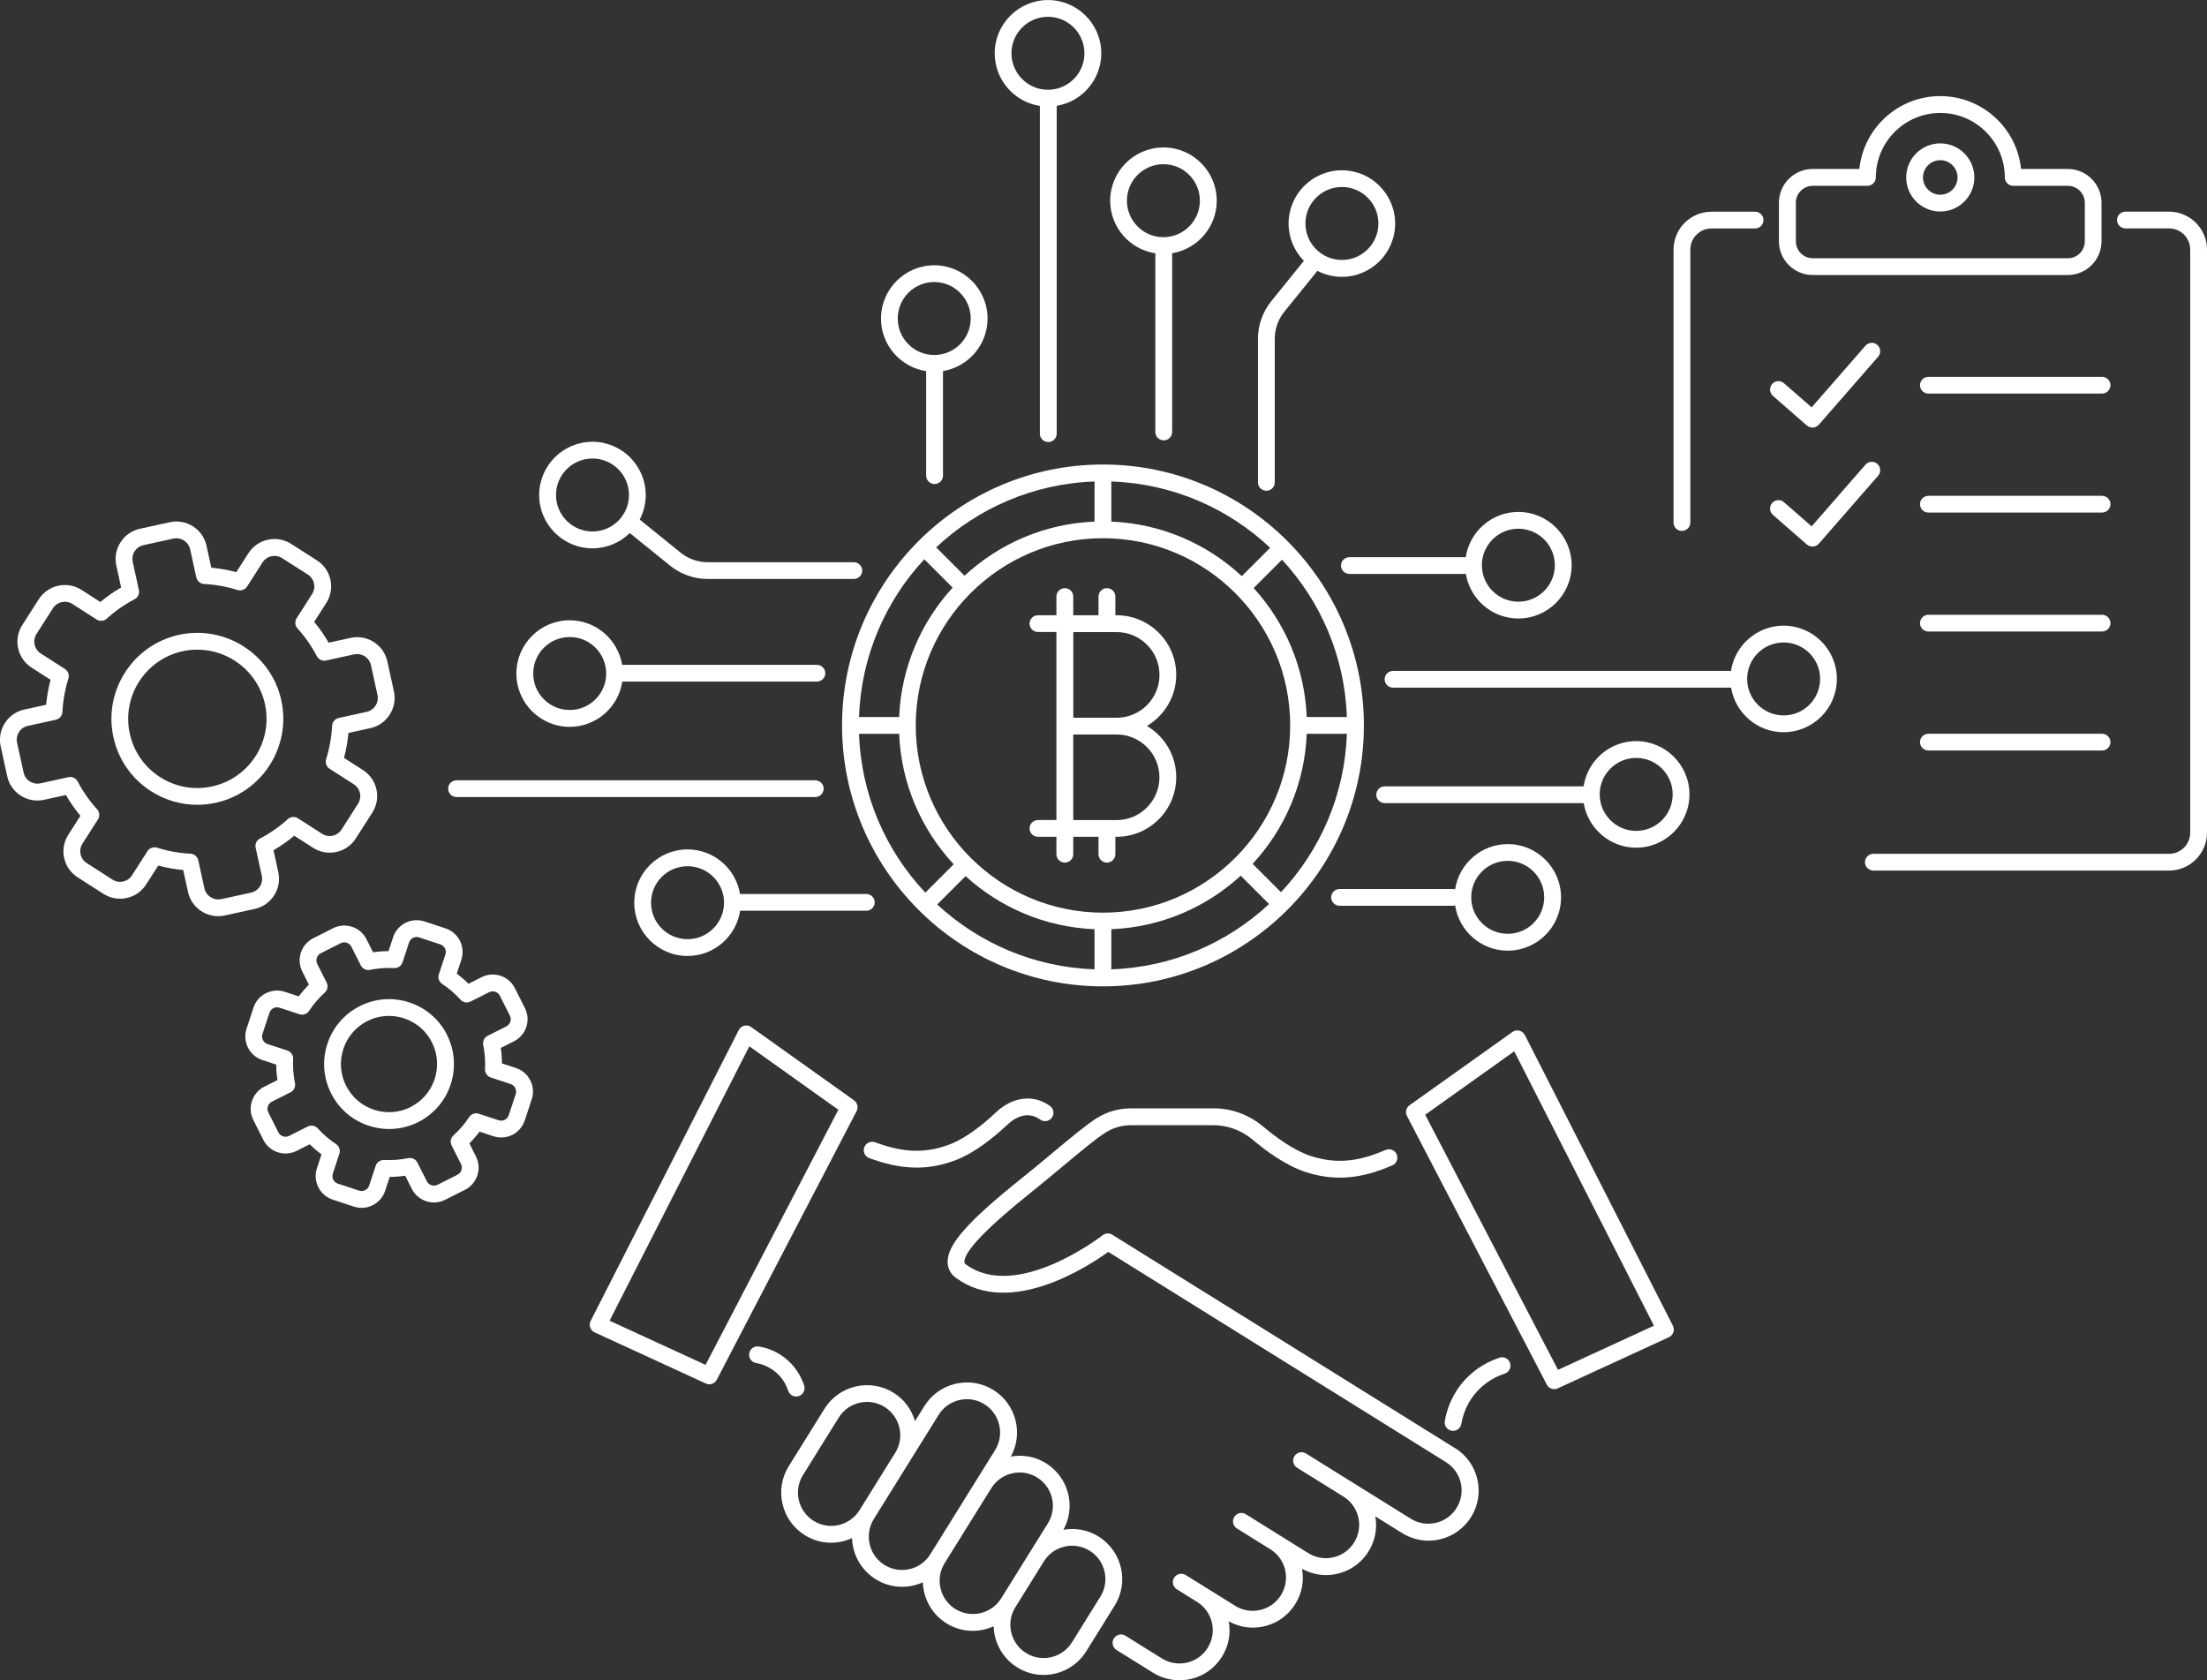
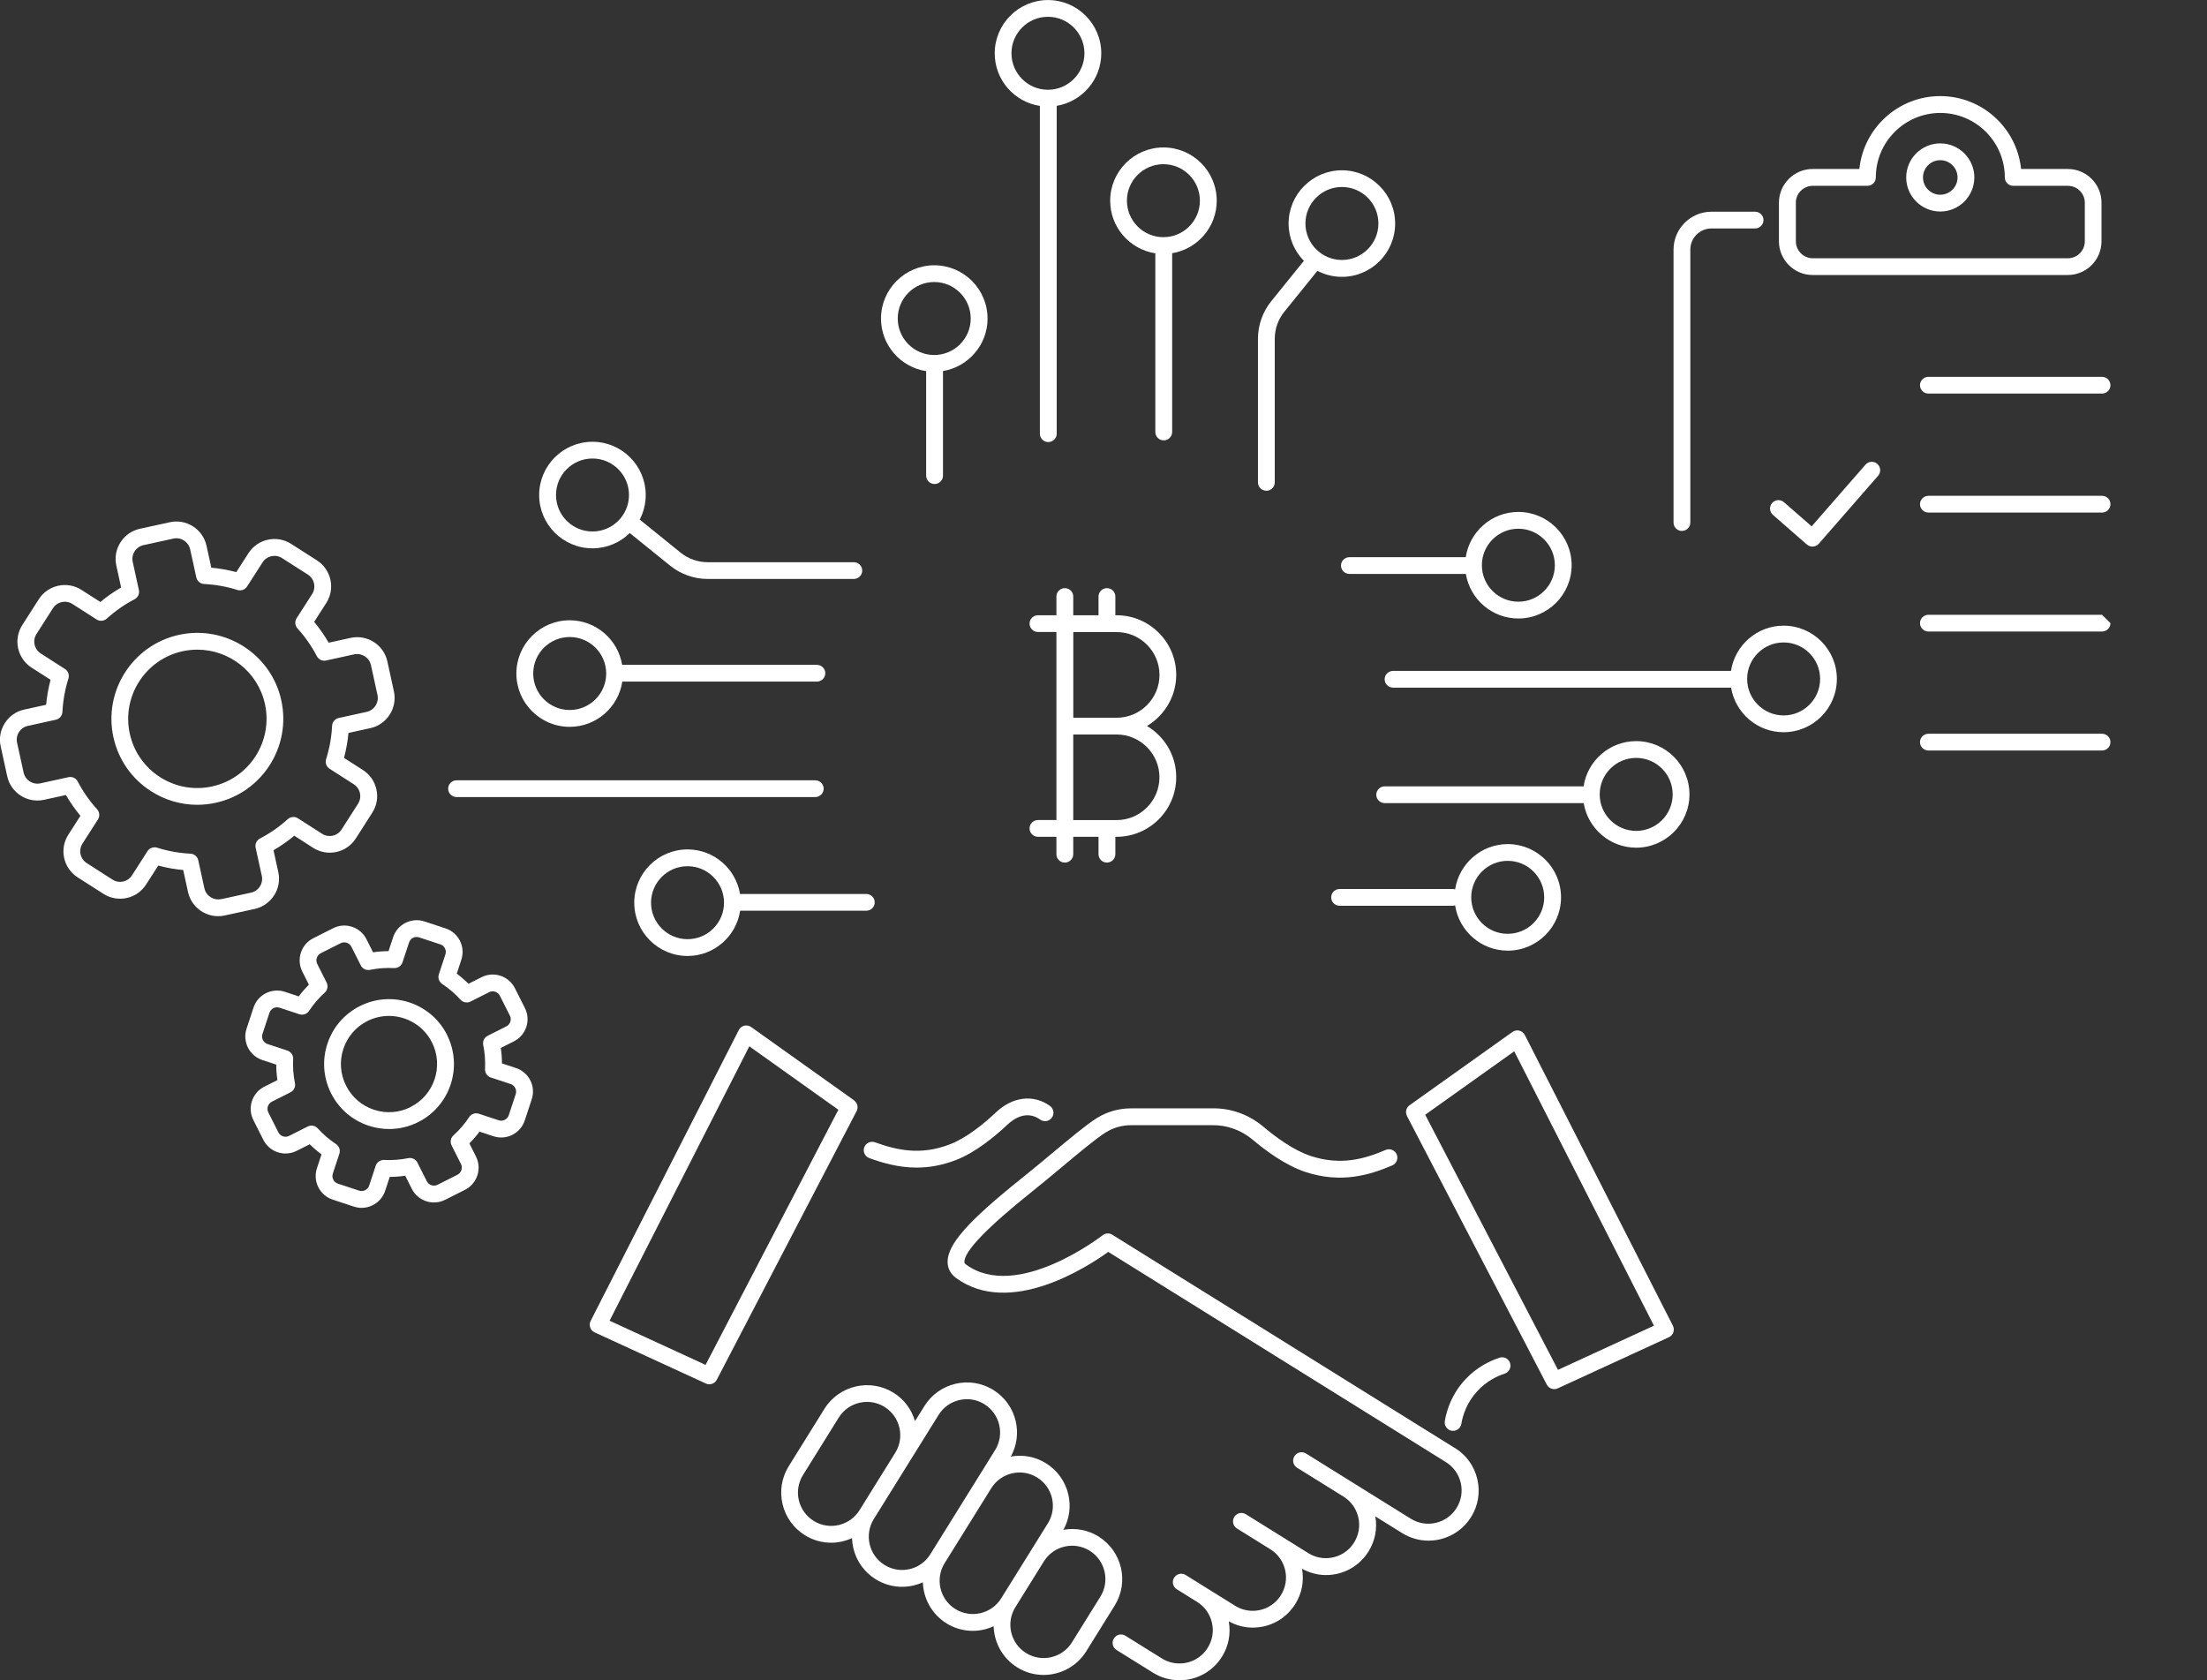
<svg xmlns="http://www.w3.org/2000/svg" id="_レイヤー_2" data-name="レイヤー 2" viewBox="0 0 456.08 347.23">
  <rect x="0" y="0" width="456.08" height="347.23" fill="#333333" stroke="none" />
  <defs>
    <style>
      .cls-1 {
        fill: #fff;
      }
    </style>
  </defs>
  <g id="_レイヤー_2-2" data-name="レイヤー 2">
    <g>
      <path class="cls-1" d="M214.89,21.89v67.73c0,.96.78,1.73,1.74,1.73s1.74-.78,1.74-1.73V21.87c5.22-.87,9.21-5.4,9.21-10.85,0-6.07-4.94-11.01-11.01-11.01s-11.01,4.94-11.01,11.01c0,5.51,4.07,10.07,9.35,10.87ZM216.56,3.47c4.16,0,7.54,3.38,7.54,7.54s-3.38,7.54-7.54,7.54-7.54-3.38-7.54-7.54,3.38-7.54,7.54-7.54Z" />
      <path class="cls-1" d="M238.75,52.35v36.92c0,.96.78,1.73,1.74,1.73s1.74-.78,1.74-1.73v-36.94c5.22-.87,9.21-5.4,9.21-10.85,0-6.07-4.94-11.01-11.01-11.01s-11.01,4.94-11.01,11.01c0,5.51,4.07,10.07,9.35,10.87ZM240.42,33.93c4.16,0,7.54,3.38,7.54,7.54s-3.38,7.54-7.54,7.54-7.54-3.38-7.54-7.54,3.38-7.54,7.54-7.54Z" />
      <path class="cls-1" d="M261.69,101.42c.96,0,1.74-.78,1.74-1.73v-29.68c0-2.02.7-4.01,1.97-5.58l6.84-8.46c1.52.79,3.24,1.24,5.06,1.24,6.07,0,11.01-4.94,11.01-11.01s-4.94-11.01-11.01-11.01-11.01,4.94-11.01,11.01c0,3,1.21,5.72,3.16,7.7l-6.74,8.34c-1.77,2.19-2.75,4.95-2.75,7.76v29.68c0,.96.78,1.73,1.74,1.73ZM277.31,38.64c4.16,0,7.54,3.38,7.54,7.54s-3.38,7.54-7.54,7.54-7.54-3.38-7.54-7.54,3.38-7.54,7.54-7.54Z" />
      <path class="cls-1" d="M191.39,76.7v21.59c0,.96.78,1.73,1.74,1.73s1.74-.78,1.74-1.73v-21.61c5.22-.87,9.21-5.4,9.21-10.85,0-6.07-4.94-11.01-11.01-11.01s-11.01,4.94-11.01,11.01c0,5.51,4.07,10.07,9.35,10.87ZM193.06,58.28c4.16,0,7.54,3.38,7.54,7.54s-3.38,7.54-7.54,7.54-7.54-3.38-7.54-7.54,3.38-7.54,7.54-7.54Z" />
      <path class="cls-1" d="M368.59,129.29c-5.51,0-10.07,4.07-10.88,9.35h-69.83c-.96,0-1.74.78-1.74,1.73s.78,1.73,1.74,1.73h69.85c.87,5.22,5.4,9.21,10.85,9.21,6.07,0,11.01-4.94,11.01-11.01s-4.94-11.01-11.01-11.01ZM368.59,147.84c-4.16,0-7.54-3.38-7.54-7.54s3.38-7.54,7.54-7.54,7.54,3.38,7.54,7.54-3.38,7.54-7.54,7.54Z" />
      <path class="cls-1" d="M338.12,153.15c-5.51,0-10.07,4.06-10.87,9.35h-41.1c-.96,0-1.74.78-1.74,1.73s.78,1.73,1.74,1.73h41.12c.87,5.22,5.4,9.21,10.85,9.21,6.07,0,11.01-4.94,11.01-11.01s-4.94-11.01-11.01-11.01ZM338.12,171.7c-4.16,0-7.54-3.38-7.54-7.54s3.38-7.54,7.54-7.54,7.54,3.38,7.54,7.54-3.38,7.54-7.54,7.54Z" />
      <path class="cls-1" d="M275.09,185.44c0,.96.78,1.73,1.74,1.73h23.37c.17,0,.34-.03.5-.08.8,5.29,5.37,9.36,10.88,9.36,6.07,0,11.01-4.94,11.01-11.01s-4.94-11.01-11.01-11.01c-5.51,0-10.07,4.07-10.88,9.36-.16-.05-.32-.08-.5-.08h-23.37c-.96,0-1.74.78-1.74,1.73ZM311.57,177.89c4.16,0,7.54,3.38,7.54,7.54s-3.38,7.54-7.54,7.54-7.54-3.38-7.54-7.54,3.38-7.54,7.54-7.54Z" />
      <path class="cls-1" d="M278.86,115.14c-.96,0-1.74.78-1.74,1.73s.78,1.73,1.74,1.73h24.06c.87,5.22,5.4,9.21,10.85,9.21,6.07,0,11.01-4.94,11.01-11.01s-4.94-11.01-11.01-11.01c-5.51,0-10.07,4.07-10.87,9.35h-24.04ZM313.77,109.26c4.16,0,7.54,3.38,7.54,7.54s-3.38,7.54-7.54,7.54-7.54-3.38-7.54-7.54,3.38-7.54,7.54-7.54Z" />
      <path class="cls-1" d="M94.35,164.71h74.12c.96,0,1.74-.78,1.74-1.73s-.78-1.73-1.74-1.73h-74.12c-.96,0-1.74.78-1.74,1.73s.78,1.73,1.74,1.73Z" />
      <path class="cls-1" d="M117.73,150.2c5.51,0,10.07-4.07,10.87-9.35h40.21c.96,0,1.74-.78,1.74-1.73s-.78-1.73-1.74-1.73h-40.24c-.87-5.22-5.4-9.21-10.85-9.21-6.07,0-11.01,4.94-11.01,11.01s4.94,11.01,11.01,11.01ZM117.73,131.64c4.16,0,7.54,3.38,7.54,7.54s-3.38,7.54-7.54,7.54-7.54-3.38-7.54-7.54,3.38-7.54,7.54-7.54Z" />
      <path class="cls-1" d="M122.44,113.31c3,0,5.72-1.21,7.7-3.16l8.34,6.74c2.19,1.77,4.95,2.75,7.76,2.75h30.2c.96,0,1.74-.78,1.74-1.73s-.78-1.73-1.74-1.73h-30.2c-2.02,0-4.01-.7-5.58-1.97l-8.46-6.84c.79-1.52,1.24-3.24,1.24-5.07,0-6.07-4.94-11.01-11.01-11.01s-11.01,4.94-11.01,11.01,4.94,11.01,11.01,11.01ZM122.44,94.75c4.16,0,7.54,3.38,7.54,7.54s-3.38,7.54-7.54,7.54-7.54-3.38-7.54-7.54,3.38-7.54,7.54-7.54Z" />
      <path class="cls-1" d="M180.76,186.47c0-.96-.78-1.73-1.74-1.73h-26.09c-.87-5.22-5.4-9.21-10.85-9.21-6.07,0-11.01,4.94-11.01,11.01s4.94,11.01,11.01,11.01c5.51,0,10.07-4.07,10.87-9.35h26.07c.96,0,1.74-.78,1.74-1.73ZM142.08,194.08c-4.16,0-7.54-3.38-7.54-7.54s3.38-7.54,7.54-7.54,7.54,3.38,7.54,7.54-3.38,7.54-7.54,7.54Z" />
-       <path class="cls-1" d="M174.01,149.91c0,29.73,24.19,53.92,53.92,53.92s53.92-24.19,53.92-53.92-24.19-53.92-53.92-53.92-53.92,24.19-53.92,53.92ZM191.01,115.57l5.86,5.86c-6.52,7.11-10.64,16.45-11.06,26.74h-8.29c.43-12.57,5.47-23.98,13.49-32.6ZM199.54,181.05c7.1,6.47,16.41,10.55,26.65,10.97v8.29c-12.53-.43-23.9-5.43-32.51-13.4l5.86-5.86ZM229.66,192.02c10.28-.42,19.63-4.53,26.74-11.06l5.86,5.86c-8.62,8.02-20.03,13.06-32.6,13.49v-8.29ZM227.93,188.6c-21.33,0-38.69-17.36-38.69-38.69s17.36-38.69,38.69-38.69,38.69,17.36,38.69,38.69-17.36,38.69-38.69,38.69ZM256.62,119.06c-7.14-6.64-16.57-10.85-26.96-11.27v-8.29c12.68.43,24.18,5.56,32.82,13.7l-5.86,5.86ZM226.19,107.79c-10.35.42-19.75,4.59-26.87,11.18l-5.86-5.86c8.63-8.09,20.1-13.18,32.73-13.61v8.29ZM177.52,151.64h8.29c.42,10.39,4.63,19.83,11.27,26.96l-5.86,5.86c-8.14-8.64-13.27-20.14-13.7-32.82ZM264.72,184.37l-5.86-5.86c6.6-7.13,10.76-16.52,11.18-26.87h8.29c-.43,12.63-5.52,24.1-13.61,32.73ZM278.33,148.17h-8.29c-.42-10.24-4.5-19.55-10.97-26.65l5.86-5.86c7.97,8.61,12.98,19.98,13.4,32.51Z" />
      <path class="cls-1" d="M243.07,139.46c0-6.79-5.53-12.32-12.32-12.32h-.26v-3.87c0-.96-.78-1.73-1.74-1.73s-1.74.78-1.74,1.73v3.87h-5.22v-3.87c0-.96-.78-1.73-1.74-1.73s-1.74.78-1.74,1.73v3.87h-3.81c-.96,0-1.74.78-1.74,1.73s.78,1.73,1.74,1.73h3.81v38.86h-3.81c-.96,0-1.74.78-1.74,1.73s.78,1.73,1.74,1.73h3.81v3.6c0,.96.78,1.73,1.74,1.73s1.74-.78,1.74-1.73v-3.6h5.22v3.6c0,.96.78,1.73,1.74,1.73s1.74-.78,1.74-1.73v-3.6h.26c6.79,0,12.32-5.52,12.32-12.32,0-4.5-2.43-8.43-6.05-10.58,3.61-2.15,6.05-6.08,6.05-10.58ZM239.6,160.62c0,4.88-3.97,8.85-8.85,8.85h-8.96v-17.69h8.96c4.88,0,8.85,3.97,8.85,8.85ZM221.8,148.31v-17.69h8.96c4.88,0,8.85,3.97,8.85,8.85s-3.97,8.85-8.85,8.85h-8.96Z" />
      <path class="cls-1" d="M227.03,317.52c-2.19-1.36-4.75-1.84-7.27-1.39,1.23-2.24,1.59-4.81,1.01-7.31-.63-2.69-2.27-4.98-4.61-6.44-2.19-1.36-4.75-1.84-7.27-1.39,1.23-2.24,1.59-4.81,1.01-7.31-.63-2.69-2.27-4.98-4.61-6.44-2.35-1.46-5.12-1.92-7.82-1.29-2.69.63-4.98,2.27-6.44,4.61l-1.94,3.11c-.72-2.44-2.27-4.52-4.45-5.87-4.85-3.01-11.24-1.52-14.26,3.32l-7.38,11.86c-1.46,2.35-1.92,5.12-1.29,7.82.63,2.69,2.27,4.98,4.61,6.44,1.7,1.06,3.58,1.56,5.45,1.56,1.48,0,2.95-.34,4.3-.95.02.68.11,1.37.27,2.05.63,2.69,2.27,4.98,4.61,6.44,1.66,1.03,3.54,1.57,5.45,1.57.79,0,1.58-.09,2.37-.27.68-.16,1.32-.38,1.94-.66.11,3.34,1.83,6.57,4.87,8.47h0c1.7,1.06,3.58,1.56,5.45,1.56,1.49,0,2.96-.34,4.31-.95.1,3.35,1.82,6.6,4.87,8.5h0c1.7,1.06,3.58,1.56,5.45,1.56,3.46,0,6.85-1.73,8.81-4.88l5.88-9.45c3.02-4.85,1.53-11.24-3.32-14.26ZM168.15,314.29c-1.56-.97-2.65-2.49-3.07-4.28s-.11-3.64.86-5.2l7.38-11.86c.97-1.56,2.49-2.65,4.28-3.07.52-.12,1.05-.18,1.57-.18,1.27,0,2.52.35,3.62,1.04,1.56.97,2.65,2.49,3.07,4.28.42,1.79.11,3.64-.86,5.2l-7.38,11.86c-2.01,3.22-6.25,4.21-9.48,2.21ZM187.98,324.25c-1.79.42-3.64.11-5.2-.86h0c-3.22-2-4.21-6.26-2.21-9.48l7.38-11.86s0,0,0,0l6.01-9.66c.97-1.56,2.49-2.65,4.28-3.07.52-.12,1.05-.18,1.57-.18,1.27,0,2.52.35,3.62,1.04,3.22,2,4.21,6.26,2.21,9.48l-13.39,21.53c-.97,1.56-2.49,2.65-4.28,3.07ZM197.42,332.5c-3.22-2-4.21-6.26-2.21-9.48l9.64-15.49c2.01-3.22,6.26-4.21,9.48-2.21,1.56.97,2.65,2.49,3.07,4.28.42,1.79.11,3.64-.86,5.2l-9.64,15.49c-2,3.22-6.25,4.21-9.48,2.21ZM227.4,329.94l-5.88,9.45c-2,3.22-6.25,4.21-9.48,2.21-1.56-.97-2.65-2.49-3.07-4.28-.42-1.79-.11-3.64.86-5.2l5.88-9.45c.97-1.56,2.49-2.65,4.28-3.07,1.79-.42,3.63-.11,5.2.86,3.22,2,4.21,6.26,2.21,9.48Z" />
      <path class="cls-1" d="M300.62,299.22l-70.77-44.07c-.62-.39-1.42-.34-1.99.11-.18.14-17.74,13.76-28.26,6.03-.28-.21-.3-.35-.31-.51-.04-2.2,4.68-7.11,14.03-14.58,2.09-1.67,4.24-3.46,6.32-5.2,3.57-2.98,6.93-5.79,8.86-6.99,1.56-.97,3.36-1.49,5.19-1.49h16.71c3.05-.08,6.07.98,8.44,2.98,2.74,2.31,6.87,5.36,10.97,6.7,7.32,2.39,13.16.65,17.9-1.37.88-.38,1.29-1.39.92-2.28-.38-.88-1.39-1.29-2.28-.92-4.36,1.86-9.25,3.29-15.46,1.26-3.57-1.17-7.31-3.94-9.81-6.05-3.02-2.55-6.83-3.91-10.73-3.8h-16.66s0,0,0,0c-2.48,0-4.91.69-7.03,2.01-2.13,1.33-5.43,4.08-9.25,7.27-2.06,1.72-4.19,3.5-6.26,5.15-11.11,8.87-15.41,13.74-15.33,17.36.03,1.31.62,2.43,1.72,3.24,11.17,8.21,27.31-2.36,31.48-5.37l69.77,43.44c1.56.97,2.65,2.49,3.07,4.28.42,1.79.11,3.64-.86,5.2-.97,1.56-2.49,2.65-4.28,3.07-1.79.42-3.64.11-5.2-.86l-12.98-8.08-8.66-5.39c-.82-.51-1.88-.26-2.39.56-.51.81-.26,1.88.56,2.39l9.57,5.95c1.56.97,2.65,2.49,3.07,4.28.42,1.79.11,3.63-.86,5.2-1.26,2.03-3.45,3.25-5.85,3.25-1.28,0-2.53-.36-3.62-1.04l-12.91-8.04c-.82-.51-1.89-.26-2.39.56-.51.81-.26,1.88.56,2.39l6.88,4.28c1.56.97,2.65,2.49,3.07,4.28.42,1.79.11,3.63-.86,5.2-1.26,2.03-3.45,3.25-5.85,3.25-1.28,0-2.53-.36-3.62-1.04l-10.22-6.36c-.82-.51-1.88-.26-2.39.56-.51.81-.26,1.88.56,2.39l4.18,2.6c1.56.97,2.65,2.49,3.07,4.28.42,1.79.11,3.63-.86,5.2-1.26,2.03-3.45,3.25-5.85,3.25-1.28,0-2.54-.36-3.63-1.04l-7.53-4.69c-.81-.51-1.88-.26-2.39.56-.51.81-.26,1.88.56,2.39l7.53,4.69c1.64,1.02,3.53,1.56,5.46,1.56,3.61,0,6.9-1.83,8.8-4.89,1.37-2.19,1.85-4.76,1.39-7.29,1.52.84,3.22,1.3,4.95,1.3,3.61,0,6.9-1.83,8.8-4.88,1.37-2.19,1.85-4.76,1.39-7.28,1.52.84,3.21,1.3,4.95,1.3,3.61,0,6.9-1.83,8.8-4.89,1.36-2.18,1.84-4.72,1.4-7.23l5.53,3.44c1.66,1.03,3.54,1.57,5.45,1.57.79,0,1.58-.09,2.37-.27,2.69-.63,4.98-2.27,6.44-4.61,1.46-2.35,1.92-5.12,1.29-7.82-.63-2.69-2.27-4.98-4.61-6.44Z" />
      <path class="cls-1" d="M179.64,239.32c2.87,1.04,6.12,1.96,9.78,1.96,2.52,0,5.24-.44,8.17-1.58,4.02-1.56,7.98-4.83,10.59-7.29,1.33-1.25,3.97-3.05,6.78-1.05.78.56,1.86.37,2.42-.41.55-.78.37-1.86-.41-2.42-3.42-2.44-7.71-1.92-11.17,1.35-2.39,2.25-5.97,5.22-9.47,6.58-6.09,2.37-11.05,1.2-15.51-.41-.9-.32-1.89.14-2.22,1.04-.33.9.14,1.9,1.04,2.22Z" />
      <path class="cls-1" d="M309.88,280.57c-1.91.62-4.7,1.91-7.14,4.56-2.76,3-3.79,6.29-4.17,8.53-.16.94.48,1.84,1.42,2,.1.02.2.02.29.02.83,0,1.57-.6,1.71-1.45.3-1.77,1.11-4.38,3.3-6.76,1.93-2.1,4.14-3.12,5.65-3.61.91-.29,1.41-1.27,1.12-2.18-.29-.91-1.27-1.42-2.18-1.12Z" />
-       <path class="cls-1" d="M164.53,288.58c.18,0,.36-.03.53-.08.91-.29,1.41-1.27,1.12-2.18-.44-1.36-1.36-3.35-3.26-5.1-2.14-1.97-4.5-2.71-6.09-2.97-.95-.16-1.84.48-2,1.42-.16.95.48,1.84,1.42,2,.93.16,2.72.64,4.32,2.11,1.34,1.24,2,2.65,2.31,3.61.24.73.92,1.2,1.65,1.2Z" />
      <path class="cls-1" d="M315.1,213.88c-.23-.45-.64-.78-1.13-.9-.49-.12-1.01-.02-1.42.27l-21.27,15.15c-.7.5-.93,1.45-.53,2.21l28.9,55.52c.31.59.91.93,1.54.93.24,0,.49-.05.72-.16l22.98-10.57c.43-.2.76-.56.91-1.01.16-.45.12-.94-.09-1.36l-30.61-60.1ZM321.96,283.07l-27.44-52.71,18.4-13.11,28.87,56.7-19.84,9.13Z" />
      <path class="cls-1" d="M176.49,227.38l-21.27-15.15c-.41-.29-.93-.39-1.42-.27-.49.12-.9.45-1.13.9l-30.61,60.1c-.21.42-.25.91-.09,1.36.15.45.48.81.91,1.01l22.98,10.57c.23.11.48.16.72.16.63,0,1.23-.34,1.54-.93l28.9-55.52c.4-.77.17-1.71-.53-2.21ZM145.81,282.05l-19.84-9.13,28.88-56.7,18.4,13.11-27.44,52.71Z" />
      <path class="cls-1" d="M58.14,144.74h0c-2.1-9.57-11.59-15.64-21.16-13.55-9.57,2.1-15.64,11.59-13.54,21.16,1.02,4.63,3.78,8.6,7.77,11.15,2.9,1.85,6.19,2.81,9.54,2.81,1.28,0,2.56-.14,3.84-.42,9.57-2.1,15.64-11.59,13.54-21.16ZM43.85,162.51c-3.73.82-7.55.14-10.77-1.92-3.22-2.06-5.44-5.25-6.26-8.98-1.69-7.7,3.2-15.34,10.9-17.03,1.03-.23,2.05-.33,3.07-.33,6.57,0,12.5,4.56,13.96,11.23h0c1.69,7.7-3.2,15.34-10.9,17.03Z" />
      <path class="cls-1" d="M56.65,185.03c.92-1.44,1.23-3.15.86-4.81l-.99-4.52c1.51-.88,2.95-1.88,4.29-3l3.9,2.5c1.44.92,3.15,1.22,4.81.86,1.67-.37,3.09-1.36,4.01-2.8l3.4-5.32c.92-1.44,1.23-3.15.86-4.81-.37-1.67-1.36-3.09-2.8-4.01l-3.9-2.5c.45-1.69.76-3.42.92-5.16l4.52-.99c3.44-.75,5.62-4.17,4.87-7.61l-1.35-6.17c-.75-3.44-4.16-5.63-7.61-4.87h0s-4.52.99-4.52.99c-.88-1.51-1.88-2.95-3-4.3l2.5-3.9c.92-1.44,1.23-3.15.86-4.81-.37-1.67-1.36-3.09-2.8-4.01l-5.32-3.4c-2.97-1.9-6.93-1.03-8.83,1.94l-2.5,3.9c-1.69-.45-3.42-.76-5.16-.92l-.99-4.52c-.37-1.67-1.36-3.09-2.79-4.01-1.44-.92-3.15-1.23-4.81-.86l-6.17,1.35c-1.67.37-3.09,1.36-4.01,2.8-.92,1.44-1.23,3.15-.86,4.81l.99,4.52c-1.51.88-2.95,1.88-4.29,3l-3.9-2.5c-2.97-1.9-6.93-1.03-8.83,1.94l-3.4,5.32c-.92,1.44-1.23,3.15-.86,4.81.37,1.67,1.36,3.09,2.8,4.01l3.9,2.5c-.45,1.69-.76,3.42-.92,5.16l-4.52.99c-1.67.37-3.09,1.36-4.01,2.8s-1.23,3.15-.86,4.81l1.35,6.17c.37,1.67,1.36,3.09,2.8,4.01,1.44.92,3.14,1.22,4.81.86l4.52-.99c.88,1.51,1.88,2.95,3,4.3l-2.5,3.9c-.92,1.44-1.23,3.15-.86,4.81.37,1.67,1.36,3.09,2.8,4.01l5.32,3.4c1.44.92,3.15,1.22,4.81.86,1.67-.37,3.09-1.36,4.01-2.8l2.5-3.9c1.69.45,3.42.76,5.16.92l.99,4.52c.65,2.98,3.3,5.02,6.24,5.02.45,0,.91-.05,1.37-.15l6.17-1.35c1.67-.37,3.09-1.36,4.01-2.8ZM45.72,185.79c-1.57.35-3.13-.65-3.48-2.23l-1.27-5.79c-.17-.76-.83-1.32-1.61-1.36-2.34-.12-4.66-.53-6.9-1.24-.17-.05-.35-.08-.52-.08-.58,0-1.14.29-1.46.8l-3.2,4.99c-.42.66-1.07,1.11-1.83,1.28-.76.17-1.54.03-2.2-.39l-5.32-3.41c-.66-.42-1.11-1.07-1.28-1.83-.17-.76-.03-1.54.39-2.2l3.2-4.99c.42-.66.35-1.52-.17-2.1-1.58-1.74-2.93-3.68-4.01-5.75-.36-.69-1.14-1.06-1.91-.89l-5.79,1.27c-.76.17-1.54.03-2.2-.39-.66-.42-1.11-1.07-1.28-1.83l-1.35-6.17c-.17-.76-.03-1.54.39-2.2.42-.66,1.07-1.11,1.83-1.28l5.79-1.27c.76-.17,1.32-.83,1.36-1.61.12-2.34.53-4.66,1.24-6.9.23-.75-.06-1.56-.72-1.98l-4.99-3.2c-.66-.42-1.11-1.07-1.28-1.83s-.03-1.54.39-2.2l3.4-5.32c.87-1.36,2.68-1.75,4.03-.88l4.99,3.2c.66.42,1.52.35,2.1-.17,1.74-1.58,3.68-2.93,5.75-4.01.69-.36,1.06-1.14.89-1.91l-1.27-5.79c-.17-.76-.03-1.54.39-2.2.42-.66,1.07-1.11,1.83-1.28l6.17-1.35c1.57-.35,3.13.65,3.48,2.23l1.27,5.79c.17.76.83,1.32,1.61,1.36,2.34.12,4.66.53,6.9,1.24.74.23,1.56-.06,1.98-.72l3.2-4.99c.87-1.36,2.68-1.75,4.03-.88l5.32,3.4c.66.42,1.11,1.07,1.28,1.83.17.76.03,1.54-.39,2.2l-3.2,4.99c-.42.66-.35,1.52.17,2.1,1.58,1.74,2.93,3.68,4.01,5.75.36.69,1.15,1.06,1.91.89l5.79-1.27c1.57-.34,3.13.65,3.48,2.23l1.35,6.17c.34,1.57-.65,3.13-2.23,3.48l-5.79,1.27c-.76.17-1.32.83-1.36,1.61-.12,2.34-.53,4.66-1.24,6.9-.23.75.06,1.56.72,1.98l4.99,3.2c.66.42,1.11,1.07,1.28,1.83s.03,1.54-.39,2.2l-3.4,5.32c-.42.66-1.07,1.11-1.83,1.28s-1.54.03-2.2-.39l-4.99-3.2c-.66-.42-1.52-.35-2.1.17-1.74,1.58-3.68,2.93-5.75,4.01-.69.36-1.06,1.14-.89,1.91l1.27,5.79c.17.76.03,1.54-.39,2.2-.42.66-1.07,1.11-1.83,1.28l-6.17,1.35Z" />
      <path class="cls-1" d="M92.38,213.84c-3.33-6.6-11.42-9.27-18.02-5.93-3.2,1.61-5.58,4.38-6.7,7.78s-.85,7.04.76,10.24c1.61,3.2,4.38,5.58,7.78,6.7,1.38.45,2.8.68,4.21.68,2.07,0,4.13-.48,6.03-1.44,6.6-3.33,9.27-11.41,5.93-18.02h0ZM84.88,228.76c-2.37,1.2-5.07,1.4-7.59.57-2.52-.83-4.57-2.59-5.77-4.97-1.2-2.37-1.4-5.07-.57-7.59.83-2.52,2.59-4.57,4.96-5.77,1.43-.72,2.96-1.06,4.46-1.06,3.64,0,7.15,2,8.89,5.46,2.47,4.89.5,10.89-4.4,13.35Z" />
      <path class="cls-1" d="M106.61,220.7l-2.88-.95c0-1.07-.08-2.14-.24-3.2l2.71-1.36c1.22-.62,2.13-1.67,2.56-2.97.43-1.3.33-2.69-.29-3.91l-2.07-4.11c-.62-1.22-1.67-2.13-2.97-2.56-1.3-.43-2.69-.32-3.91.29l-2.7,1.36c-.76-.75-1.57-1.45-2.43-2.09l.95-2.88c.88-2.68-.58-5.59-3.26-6.47l-4.37-1.44c-2.68-.88-5.59.58-6.47,3.26l-.95,2.88c-1.07,0-2.14.08-3.2.24l-1.36-2.71c-.62-1.22-1.67-2.13-2.97-2.56-1.3-.43-2.69-.33-3.91.29l-4.11,2.07c-2.52,1.27-3.54,4.36-2.27,6.88l1.36,2.71c-.75.76-1.45,1.57-2.09,2.43l-2.88-.95c-2.69-.88-5.59.58-6.47,3.26l-1.44,4.37c-.88,2.68.58,5.59,3.26,6.47l2.88.95c0,1.07.08,2.14.24,3.2l-2.71,1.36c-2.52,1.27-3.54,4.36-2.27,6.88l2.07,4.11c.62,1.22,1.67,2.13,2.97,2.56,1.3.43,2.69.32,3.91-.29l2.71-1.36c.76.75,1.57,1.45,2.43,2.09l-.95,2.88c-.88,2.68.58,5.59,3.26,6.47l4.37,1.44c.53.17,1.07.26,1.6.26,2.15,0,4.16-1.37,4.87-3.52l.95-2.88c1.07,0,2.14-.08,3.2-.24l1.36,2.71c1.27,2.52,4.36,3.54,6.88,2.27l4.11-2.07c2.52-1.27,3.54-4.36,2.27-6.88l-1.36-2.71c.75-.76,1.45-1.57,2.09-2.43l2.88.95c1.3.43,2.69.33,3.91-.29,1.22-.62,2.13-1.67,2.56-2.97l1.44-4.37c.43-1.3.33-2.69-.29-3.91-.62-1.22-1.67-2.13-2.97-2.56ZM106.58,226.08l-1.44,4.37c-.29.87-1.22,1.34-2.09,1.05l-4.1-1.35c-.74-.25-1.56.04-1.99.69-.92,1.4-2.02,2.67-3.25,3.78-.58.52-.74,1.37-.39,2.07l1.94,3.85c.41.81.08,1.81-.73,2.22l-4.11,2.07c-.82.41-1.81.08-2.22-.73l-1.94-3.85c-.35-.7-1.13-1.08-1.9-.92-1.63.33-3.3.46-4.98.37-.77-.03-1.49.45-1.74,1.19l-1.35,4.1c-.29.87-1.23,1.34-2.09,1.05l-4.37-1.44c-.87-.29-1.34-1.22-1.05-2.09l1.35-4.1c.25-.74-.04-1.56-.69-1.99-1.4-.92-2.67-2.02-3.78-3.25-.34-.37-.81-.57-1.29-.57-.26,0-.53.06-.78.19l-3.85,1.94c-.39.2-.84.23-1.26.09-.42-.14-.76-.43-.96-.83l-2.07-4.11c-.41-.81-.08-1.81.73-2.22l3.85-1.94c.7-.35,1.08-1.13.92-1.9-.33-1.63-.46-3.3-.37-4.98.04-.78-.45-1.49-1.19-1.74l-4.1-1.35c-.87-.29-1.34-1.22-1.05-2.09l1.44-4.37c.29-.87,1.22-1.34,2.09-1.05l4.1,1.35c.74.24,1.56-.04,1.99-.69.92-1.4,2.02-2.67,3.25-3.78.58-.52.74-1.37.39-2.07l-1.94-3.85c-.41-.82-.08-1.81.73-2.22l4.11-2.07c.39-.2.84-.23,1.26-.09.42.14.76.43.96.83l1.94,3.85c.35.7,1.13,1.07,1.9.92,1.63-.33,3.31-.46,4.98-.37.78.04,1.49-.45,1.74-1.19l1.35-4.1c.29-.87,1.22-1.34,2.09-1.05l4.37,1.44c.87.29,1.34,1.22,1.05,2.09l-1.35,4.1c-.25.74.04,1.56.69,1.99,1.39.92,2.67,2.02,3.78,3.25.52.58,1.37.74,2.07.39l3.85-1.94c.4-.2.84-.23,1.26-.09.42.14.76.43.96.83l2.07,4.11c.2.39.23.84.09,1.26-.14.42-.43.76-.83.96l-3.85,1.94c-.7.35-1.08,1.13-.92,1.9.33,1.63.46,3.31.37,4.98-.04.78.45,1.49,1.19,1.74l4.1,1.35c.42.14.76.43.96.83s.23.84.09,1.26Z" />
      <path class="cls-1" d="M396.77,79.6c0,.96.78,1.73,1.74,1.73h35.88c.96,0,1.74-.78,1.74-1.73s-.78-1.73-1.74-1.73h-35.88c-.96,0-1.74.78-1.74,1.73Z" />
-       <path class="cls-1" d="M373.41,87.93c.33.29.74.43,1.14.43.48,0,.96-.2,1.31-.59l12.26-14.05c.63-.72.55-1.82-.17-2.45-.72-.63-1.82-.55-2.45.17l-11.12,12.74-5.72-4.99c-.72-.63-1.82-.56-2.45.17-.63.72-.55,1.82.17,2.45l7.02,6.13Z" />
      <path class="cls-1" d="M434.39,102.46h-35.88c-.96,0-1.74.78-1.74,1.73s.78,1.73,1.74,1.73h35.88c.96,0,1.74-.78,1.74-1.73s-.78-1.73-1.74-1.73Z" />
-       <path class="cls-1" d="M434.39,127.04h-35.88c-.96,0-1.74.78-1.74,1.73s.78,1.73,1.74,1.73h35.88c.96,0,1.74-.78,1.74-1.73s-.78-1.73-1.74-1.73Z" />
+       <path class="cls-1" d="M434.39,127.04h-35.88c-.96,0-1.74.78-1.74,1.73s.78,1.73,1.74,1.73h35.88c.96,0,1.74-.78,1.74-1.73Z" />
      <path class="cls-1" d="M434.39,151.63h-35.88c-.96,0-1.74.78-1.74,1.73s.78,1.73,1.74,1.73h35.88c.96,0,1.74-.78,1.74-1.73s-.78-1.73-1.74-1.73Z" />
      <path class="cls-1" d="M373.41,112.52c.33.29.74.43,1.14.43.48,0,.96-.2,1.31-.59l12.26-14.05c.63-.72.55-1.82-.17-2.45-.72-.63-1.82-.56-2.45.17l-11.12,12.74-5.72-4.99c-.72-.63-1.82-.56-2.45.17s-.55,1.82.17,2.45l7.02,6.13Z" />
      <path class="cls-1" d="M347.57,109.71c.96,0,1.74-.78,1.74-1.73v-56.4c0-2.41,1.96-4.37,4.37-4.37h9.01c.96,0,1.74-.78,1.74-1.73s-.78-1.73-1.74-1.73h-9.01c-4.33,0-7.84,3.52-7.84,7.84v56.4c0,.96.78,1.73,1.74,1.73Z" />
-       <path class="cls-1" d="M448.24,43.74h-9.01c-.96,0-1.74.78-1.74,1.73s.78,1.73,1.74,1.73h9.01c2.41,0,4.37,1.96,4.37,4.37v120.5c0,2.41-1.96,4.37-4.37,4.37h-61.1c-.96,0-1.74.78-1.74,1.73s.78,1.73,1.74,1.73h61.1c4.33,0,7.84-3.52,7.84-7.84V51.58c0-4.33-3.52-7.84-7.84-7.84Z" />
      <path class="cls-1" d="M400.96,43.71c3.88,0,7.04-3.16,7.04-7.04s-3.16-7.04-7.04-7.04-7.04,3.16-7.04,7.04,3.16,7.04,7.04,7.04ZM400.96,33.1c1.97,0,3.57,1.6,3.57,3.57s-1.6,3.57-3.57,3.57-3.57-1.6-3.57-3.57,1.6-3.57,3.57-3.57Z" />
      <path class="cls-1" d="M374.6,56.83h52.71c3.84,0,6.97-3.12,6.97-6.97v-7.97c0-3.84-3.12-6.97-6.97-6.97h-9.65c-.87-8.45-8.03-15.06-16.71-15.06s-15.84,6.61-16.71,15.06h-9.65c-3.84,0-6.97,3.12-6.97,6.97v7.97c0,3.84,3.12,6.97,6.97,6.97ZM371.11,41.9c0-1.93,1.57-3.5,3.5-3.5h11.29c.96,0,1.74-.78,1.74-1.73,0-7.35,5.98-13.33,13.33-13.33s13.33,5.98,13.33,13.33c0,.96.78,1.73,1.74,1.73h11.29c1.93,0,3.5,1.57,3.5,3.5v7.97c0,1.93-1.57,3.5-3.5,3.5h-52.71c-1.93,0-3.5-1.57-3.5-3.5v-7.97Z" />
    </g>
  </g>
</svg>